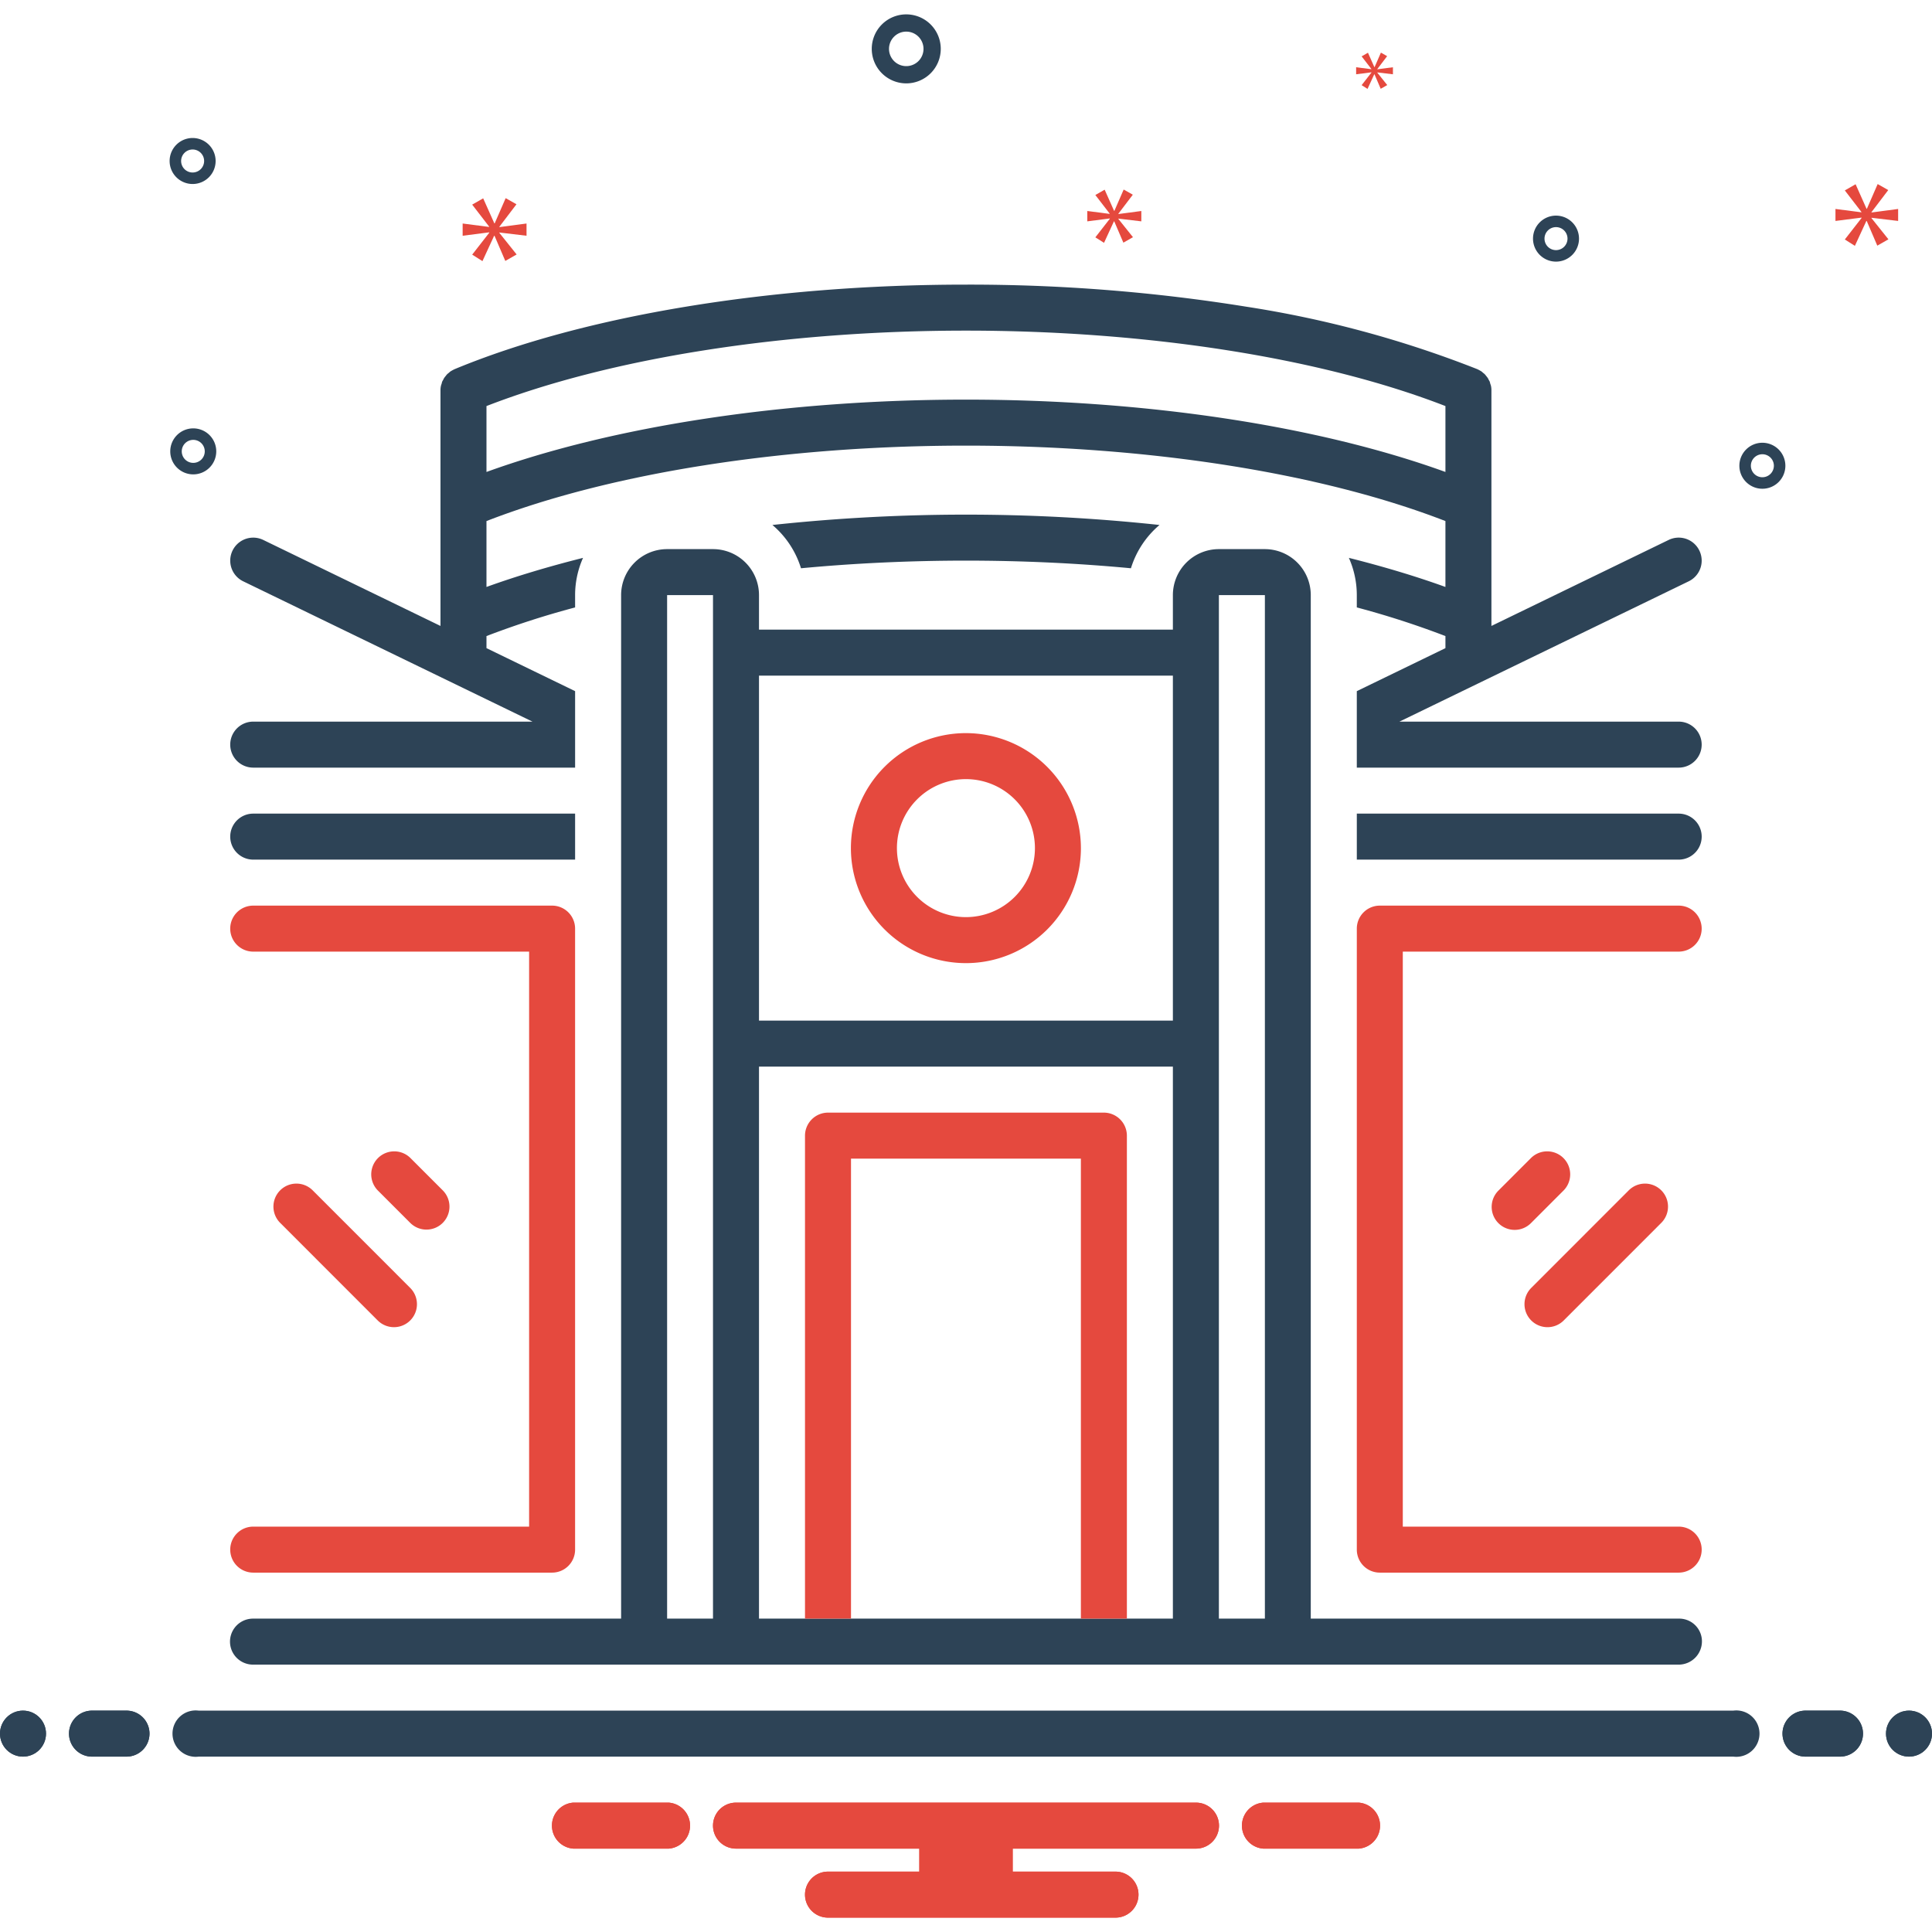
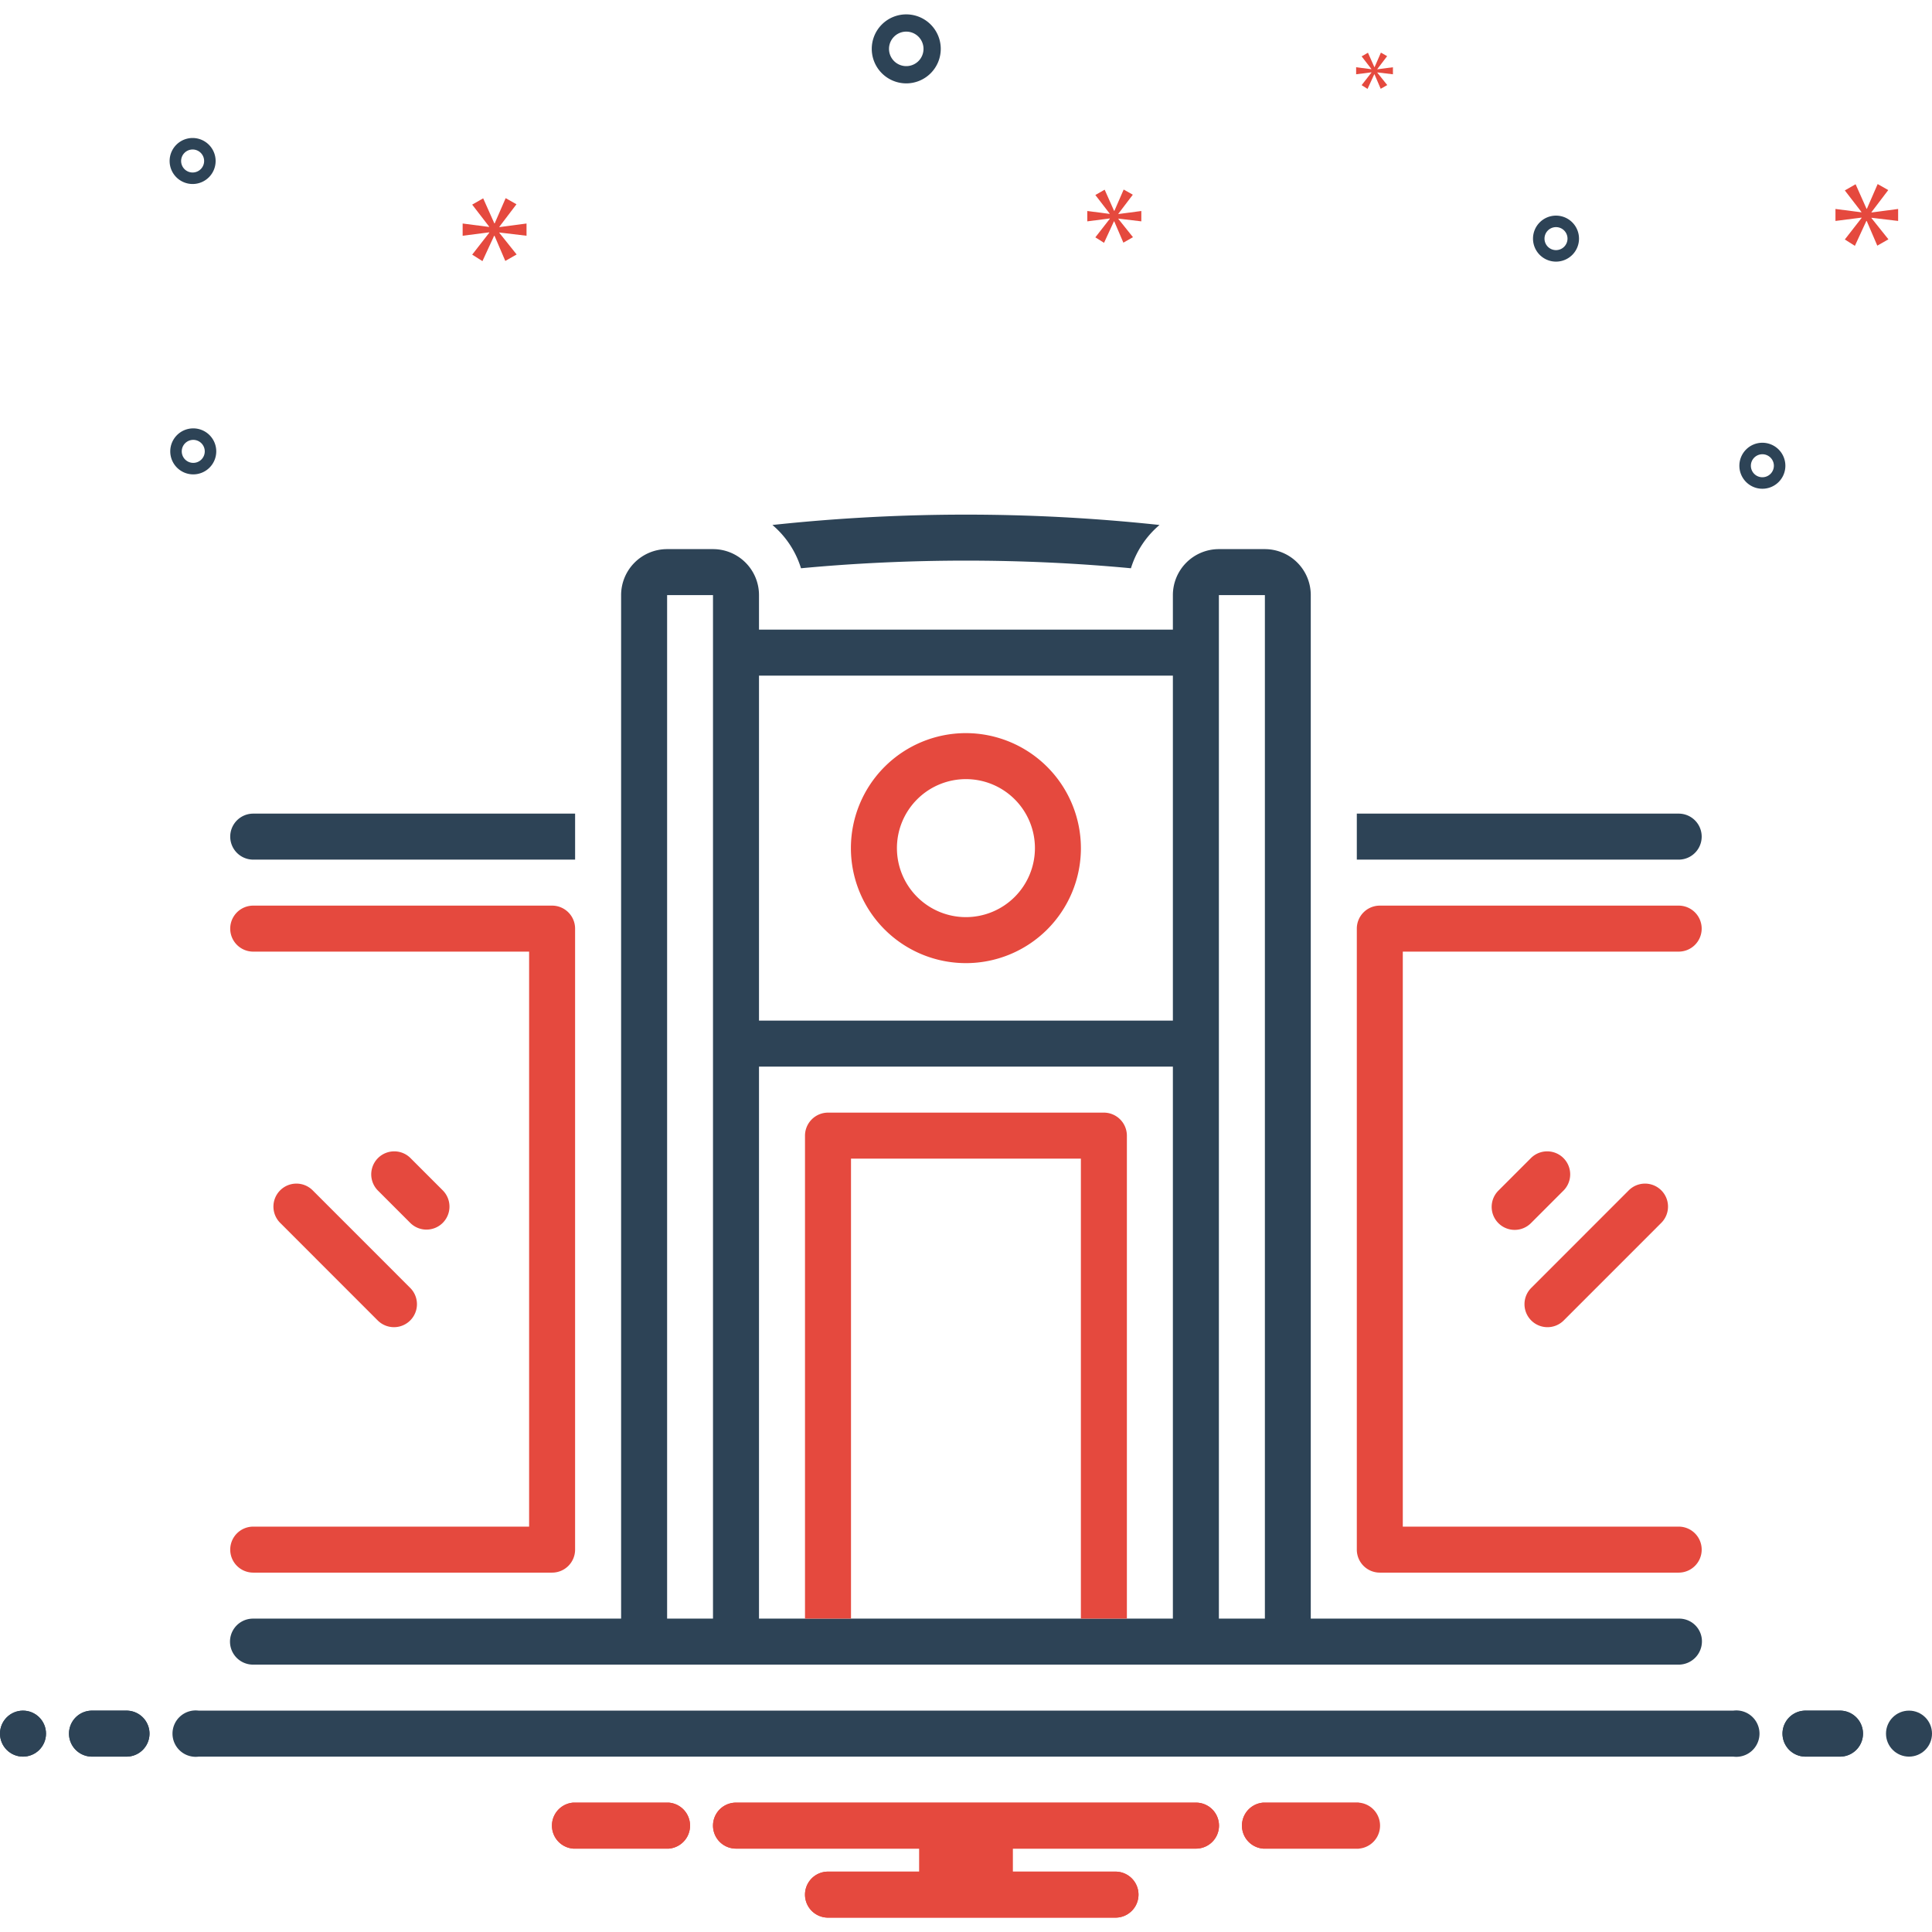
<svg xmlns="http://www.w3.org/2000/svg" id="Layer_1" viewBox="0 0 168 168" data-name="Layer 1" width="300" height="300" version="1.1">
  <g width="100%" height="100%" transform="matrix(1,0,0,1,0,0)">
    <path d="m20.02 134.75a2 2 0 0 0 1.999 2h25.99a2 2 0 0 0 1.999-2v-54a2 2 0 0 0 -1.999-2h-25.99a2 2 0 0 0 0 4h23.991v50h-23.991a2 2 0 0 0 -1.999 2z" fill="#e5493e" fill-opacity="1" data-original-color="#0bceb2ff" stroke="none" stroke-opacity="1" />
    <path d="m147.972 80.75a2 2 0 0 0 -1.999-2h-25.99a2 2 0 0 0 -1.999 2v54a2 2 0 0 0 1.999 2h25.99a2 2 0 0 0 0-4h-23.991v-50h23.991a2 2 0 0 0 1.999-2z" fill="#e5493e" fill-opacity="1" data-original-color="#0bceb2ff" stroke="none" stroke-opacity="1" />
    <path d="m135.977 103.507a2 2 0 0 0 -2.828-2.828l-2.828 2.829a2 2 0 1 0 2.828 2.828z" fill="#e5493e" fill-opacity="1" data-original-color="#0bceb2ff" stroke="none" stroke-opacity="1" />
    <path d="m134.563 115.407a1.992 1.992 0 0 0 1.414-.586l8.482-8.485a1.999 1.999 0 0 0 -2.827-2.828l-8.482 8.485a2 2 0 0 0 1.414 3.414z" fill="#e5493e" fill-opacity="1" data-original-color="#0bceb2ff" stroke="none" stroke-opacity="1" />
    <path d="m37.085 106.922a2 2 0 0 0 1.414-3.414l-2.828-2.829a2 2 0 0 0 -2.828 2.828l2.828 2.829a1.993 1.993 0 0 0 1.414.586z" fill="#e5493e" fill-opacity="1" data-original-color="#0bceb2ff" stroke="none" stroke-opacity="1" />
    <path d="m24.362 103.508a2 2 0 0 0 0 2.828l8.482 8.485a1.999 1.999 0 0 0 2.827-2.828l-8.482-8.485a1.998 1.998 0 0 0 -2.827-0z" fill="#e5493e" fill-opacity="1" data-original-color="#0bceb2ff" stroke="none" stroke-opacity="1" />
    <path d="m83.996 63.75a10 10 0 1 0 9.996 10 10.015 10.015 0 0 0 -9.996-10zm0 16a6 6 0 1 1 5.998-6 6.004 6.004 0 0 1 -5.998 6z" fill="#e5493e" fill-opacity="1" data-original-color="#0bceb2ff" stroke="none" stroke-opacity="1" />
    <g fill="#2d4356">
-       <path d="m147.772 47.88a1.995 1.995 0 0 0 -2.669-.93l-15.414 7.48v-20.48a1.75 1.75 0 0 0 -.04-.4 1.265 1.265 0 0 0 -.06-.18 1.331 1.331 0 0 0 -.05-.19c-.03-.06-.07-.12-.1-.18a.832.832 0 0 0 -.09-.16 1.342 1.342 0 0 0 -.11-.14 1.814 1.814 0 0 0 -.13-.16c-.05-.05-.11-.09-.17-.14a.69.69 0 0 0 -.13-.11 3.896 3.896 0 0 0 -.35-.19 93.552 93.552 0 0 0 -20.082-5.43 151.473 151.473 0 0 0 -24.381-1.92c-16.994 0-33.198 2.68-44.463 7.35a3.896 3.896 0 0 0 -.35.19.69.69 0 0 0 -.13.11c-.06.05-.12.09-.17.14a1.814 1.814 0 0 0 -.13.16 1.342 1.342 0 0 0 -.11.14.832.832 0 0 0 -.09.16c-.03.06-.07.12-.1.18a1.339 1.339 0 0 0 -.05.19 1.265 1.265 0 0 0 -.06.18 1.75 1.75 0 0 0 -.04.4v20.48l-15.414-7.48a1.999 1.999 0 0 0 -1.739 3.6l25.151 12.2h-24.281a2 2 0 0 0 0 4h27.989v-6.65l-7.707-3.74v-1.05a75.901 75.901 0 0 1 7.707-2.49v-1.07a7.977 7.977 0 0 1 .69-3.24c-2.979.75-5.798 1.59-8.397 2.53v-5.73c10.736-4.17 25.82-6.56 41.694-6.56s30.958 2.39 41.694 6.56v5.73c-2.599-.94-5.418-1.78-8.397-2.53a7.977 7.977 0 0 1 .69 3.24v1.07a75.901 75.901 0 0 1 7.707 2.49v1.05l-7.707 3.74v6.65h27.989a2 2 0 0 0 0-4h-24.281l25.151-12.2a1.996 1.996 0 0 0 .93-2.67zm-22.082-6.84c-11.066-4.01-26.04-6.29-41.694-6.29s-30.628 2.28-41.694 6.29v-5.73c10.736-4.17 25.82-6.56 41.694-6.56s30.958 2.39 41.694 6.56z" fill="#2d4356" fill-opacity="1" data-original-color="#2d4356ff" stroke="none" stroke-opacity="1" />
      <path d="m50.009 70.75h-27.989a2 2 0 0 0 0 4h27.989z" fill="#2d4356" fill-opacity="1" data-original-color="#2d4356ff" stroke="none" stroke-opacity="1" />
      <path d="m145.973 70.75h-27.989v4h27.989a2 2 0 0 0 0-4z" fill="#2d4356" fill-opacity="1" data-original-color="#2d4356ff" stroke="none" stroke-opacity="1" />
      <path d="m67.166 45.65a8.017 8.017 0 0 1 2.486 3.764c4.637-.436 9.452-.664 14.345-.664s9.707.228 14.345.664a8.018 8.018 0 0 1 2.486-3.764 157.888 157.888 0 0 0 -33.661 0z" fill="#2d4356" fill-opacity="1" data-original-color="#2d4356ff" stroke="none" stroke-opacity="1" />
      <circle cx="2" cy="150.75" r="2" fill="#2d4356" fill-opacity="1" data-original-color="#2d4356ff" stroke="none" stroke-opacity="1" />
      <path d="m11 148.75h-3a2 2 0 0 0 0 4h3a2 2 0 0 0 0-4z" fill="#2d4356" fill-opacity="1" data-original-color="#2d4356ff" stroke="none" stroke-opacity="1" />
      <path d="m160 148.75h-3a2 2 0 0 0 0 4h3a2 2 0 0 0 0-4z" fill="#2d4356" fill-opacity="1" data-original-color="#2d4356ff" stroke="none" stroke-opacity="1" />
      <circle cx="166" cy="150.75" r="2" fill="#2d4356" fill-opacity="1" data-original-color="#2d4356ff" stroke="none" stroke-opacity="1" />
    </g>
    <path d="m118.154 156.75h-8.308a2.006 2.006 0 0 0 0 4h8.308a2.006 2.006 0 0 0 0-4z" fill="#e5493e" fill-opacity="1" data-original-color="#0bceb2ff" stroke="none" stroke-opacity="1" />
    <path d="m58.154 156.75h-8.308a2.006 2.006 0 0 0 0 4h8.308a2.006 2.006 0 0 0 0-4z" fill="#e5493e" fill-opacity="1" data-original-color="#0bceb2ff" stroke="none" stroke-opacity="1" />
    <path d="m104 156.75h-40a2 2 0 0 0 0 4h15.94v2h-7.94a2 2 0 0 0 0 4h25a2 2 0 0 0 0-4h-8.94v-2h15.94a2 2 0 0 0 0-4z" fill="#e5493e" fill-opacity="1" data-original-color="#0bceb2ff" stroke="none" stroke-opacity="1" />
    <circle cx="2" cy="150.75" fill="#2d4356" r="2" fill-opacity="1" data-original-color="#2d4356ff" stroke="none" stroke-opacity="1" />
    <path d="m11 148.75h-3a2 2 0 0 0 0 4h3a2 2 0 0 0 0-4z" fill="#2d4356" fill-opacity="1" data-original-color="#2d4356ff" stroke="none" stroke-opacity="1" />
    <path d="m160 148.75h-3a2 2 0 0 0 0 4h3a2 2 0 0 0 0-4z" fill="#2d4356" fill-opacity="1" data-original-color="#2d4356ff" stroke="none" stroke-opacity="1" />
-     <circle cx="166" cy="150.75" fill="#2d4356" r="2" fill-opacity="1" data-original-color="#2d4356ff" stroke="none" stroke-opacity="1" />
-     <path d="m118.154 156.75h-8.308a2.006 2.006 0 0 0 0 4h8.308a2.006 2.006 0 0 0 0-4z" fill="#e5493e" fill-opacity="1" data-original-color="#0bceb2ff" stroke="none" stroke-opacity="1" />
+     <path d="m118.154 156.75h-8.308a2.006 2.006 0 0 0 0 4h8.308z" fill="#e5493e" fill-opacity="1" data-original-color="#0bceb2ff" stroke="none" stroke-opacity="1" />
    <path d="m58.154 156.75h-8.308a2.006 2.006 0 0 0 0 4h8.308a2.006 2.006 0 0 0 0-4z" fill="#e5493e" fill-opacity="1" data-original-color="#0bceb2ff" stroke="none" stroke-opacity="1" />
    <path d="m104 156.75h-40a2 2 0 0 0 0 4h15.94v2h-7.94a2 2 0 0 0 0 4h25a2 2 0 0 0 0-4h-8.94v-2h15.94a2 2 0 0 0 0-4z" fill="#e5493e" fill-opacity="1" data-original-color="#0bceb2ff" stroke="none" stroke-opacity="1" />
    <path d="m150.721 148.75h-133.443a2.017 2.017 0 1 0 0 4h133.443a2.017 2.017 0 1 0 0-4z" fill="#2d4356" fill-opacity="1" data-original-color="#2d4356ff" stroke="none" stroke-opacity="1" />
    <path d="m147.97 142.41a1.978 1.978 0 0 0 -2-1.66h-31.99v-89a3.997 3.997 0 0 0 -3.99-4h-4a3.999 3.999 0 0 0 -4 4v3h-35.99v-3a3.999 3.999 0 0 0 -4-4h-3.99a3.999 3.999 0 0 0 -4 4v89h-32.01a2 2 0 0 0 0 4h123.97a2.024 2.024 0 0 0 2-2.34zm-85.97-1.66h-3.99v-89h3.99zm39.99 0h-35.99v-48h35.99zm0-52h-35.99v-30h35.99zm8 52h-4v-89h4z" fill="#2d4356" fill-opacity="1" data-original-color="#2d4356ff" stroke="none" stroke-opacity="1" />
    <path d="m97.99 98.75v42h-4v-40h-19.99v40h-4v-42a2.006 2.006 0 0 1 2-2h23.99a2.006 2.006 0 0 1 2 2z" fill="#e5493e" fill-opacity="1" data-original-color="#0bceb2ff" stroke="none" stroke-opacity="1" />
    <path d="m78.805 7.25a3 3 0 1 0 -3-3 3.003 3.003 0 0 0 3 3zm0-4.5a1.5 1.5 0 1 1 -1.5 1.5 1.501 1.501 0 0 1 1.5-1.5z" fill="#2d4356" fill-opacity="1" data-original-color="#2d4356ff" stroke="none" stroke-opacity="1" />
    <path d="m135.305 18.75a2 2 0 1 0 2 2 2.002 2.002 0 0 0 -2-2zm0 3a1 1 0 1 1 1-1 1.001 1.001 0 0 1 -1 1z" fill="#2d4356" fill-opacity="1" data-original-color="#2d4356ff" stroke="none" stroke-opacity="1" />
    <path d="m16.75 12a2 2 0 1 0 2 2 2.002 2.002 0 0 0 -2-2zm0 3a1 1 0 1 1 1-1 1.001 1.001 0 0 1 -1 1z" fill="#2d4356" fill-opacity="1" data-original-color="#2d4356ff" stroke="none" stroke-opacity="1" />
    <path d="m153.25 38.5a2 2 0 1 0 2 2 2.002 2.002 0 0 0 -2-2zm0 3a1 1 0 1 1 1-1 1.001 1.001 0 0 1 -1 1z" fill="#2d4356" fill-opacity="1" data-original-color="#2d4356ff" stroke="none" stroke-opacity="1" />
    <path d="m18.805 39.25a2 2 0 1 0 -2 2 2.002 2.002 0 0 0 2-2zm-3 0a1 1 0 1 1 1 1 1.001 1.001 0 0 1 -1-1z" fill="#2d4356" fill-opacity="1" data-original-color="#2d4356ff" stroke="none" stroke-opacity="1" />
    <path d="m43.423 19.718 1.487-1.956-.939-.532-.954 2.19h-.032l-.97-2.174-.955.547 1.471 1.909v.032l-2.301-.298v1.064l2.316-.297v.031l-1.486 1.909.892.563 1.017-2.206h.031l.939 2.191.986-.564-1.502-1.877v-.032l2.362.282v-1.064l-2.362.313z" fill="#e5493e" fill-opacity="1" data-original-color="#0bceb2ff" stroke="none" stroke-opacity="1" />
    <path d="m119.259 6.306-.856 1.099.513.325.586-1.271h.018l.541 1.262.568-.324-.865-1.082v-.018l1.36.162v-.612l-1.36.18v-.018l.856-1.126-.541-.307-.55 1.262h-.018l-.558-1.253-.55.316.847 1.099v.018l-1.325-.171v.612l1.334-.171z" fill="#e5493e" fill-opacity="1" data-original-color="#0bceb2ff" stroke="none" stroke-opacity="1" />
    <path d="m165.055 19.213v-1.043l-2.317.307v-.031l1.458-1.918-.921-.522-.936 2.148h-.031l-.951-2.133-.937.538 1.443 1.872v.031l-2.257-.292v1.043l2.272-.291v.031l-1.458 1.872.875.553.998-2.165h.03l.921 2.149.967-.552-1.473-1.842v-.031z" fill="#e5493e" fill-opacity="1" data-original-color="#0bceb2ff" stroke="none" stroke-opacity="1" />
    <path d="m97.248 18.586 1.258-1.655-.795-.45-.807 1.853h-.027l-.82-1.84-.809.464 1.245 1.615v.026l-1.946-.251v.9l1.959-.252v.027l-1.258 1.615.755.477.861-1.867h.026l.795 1.853.834-.476-1.271-1.589v-.027l1.998.239v-.9l-1.998.264z" fill="#e5493e" fill-opacity="1" data-original-color="#0bceb2ff" stroke="none" stroke-opacity="1" />
  </g>
</svg>